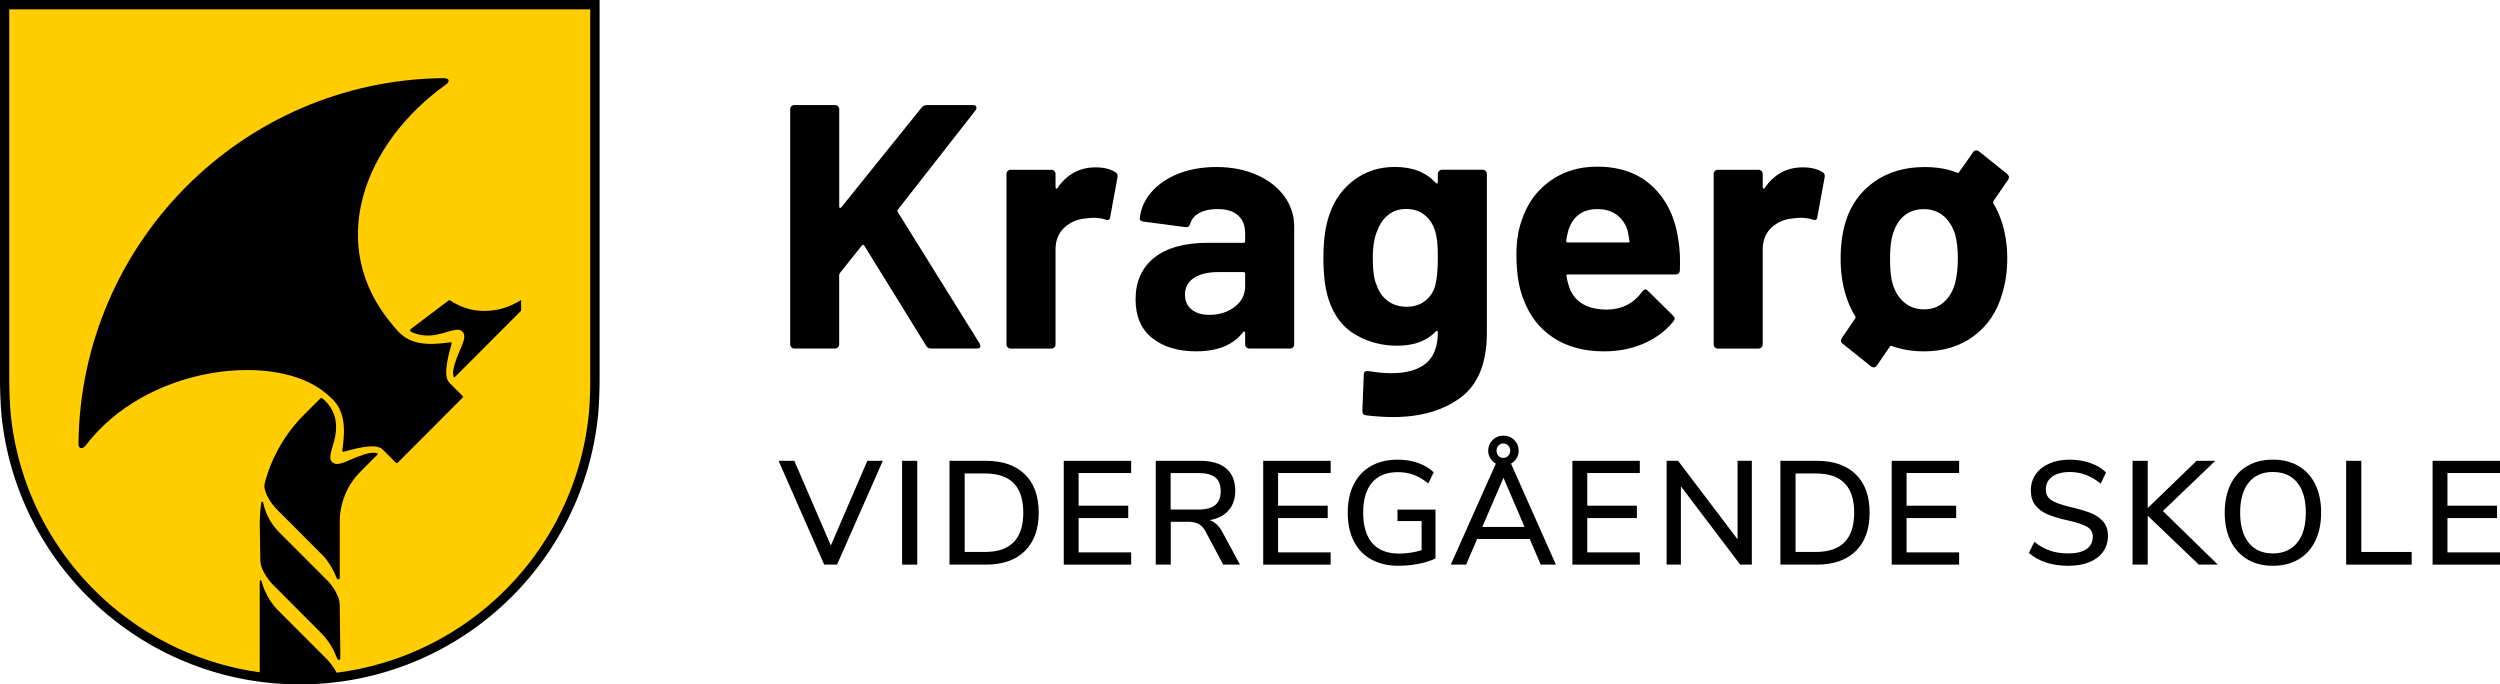
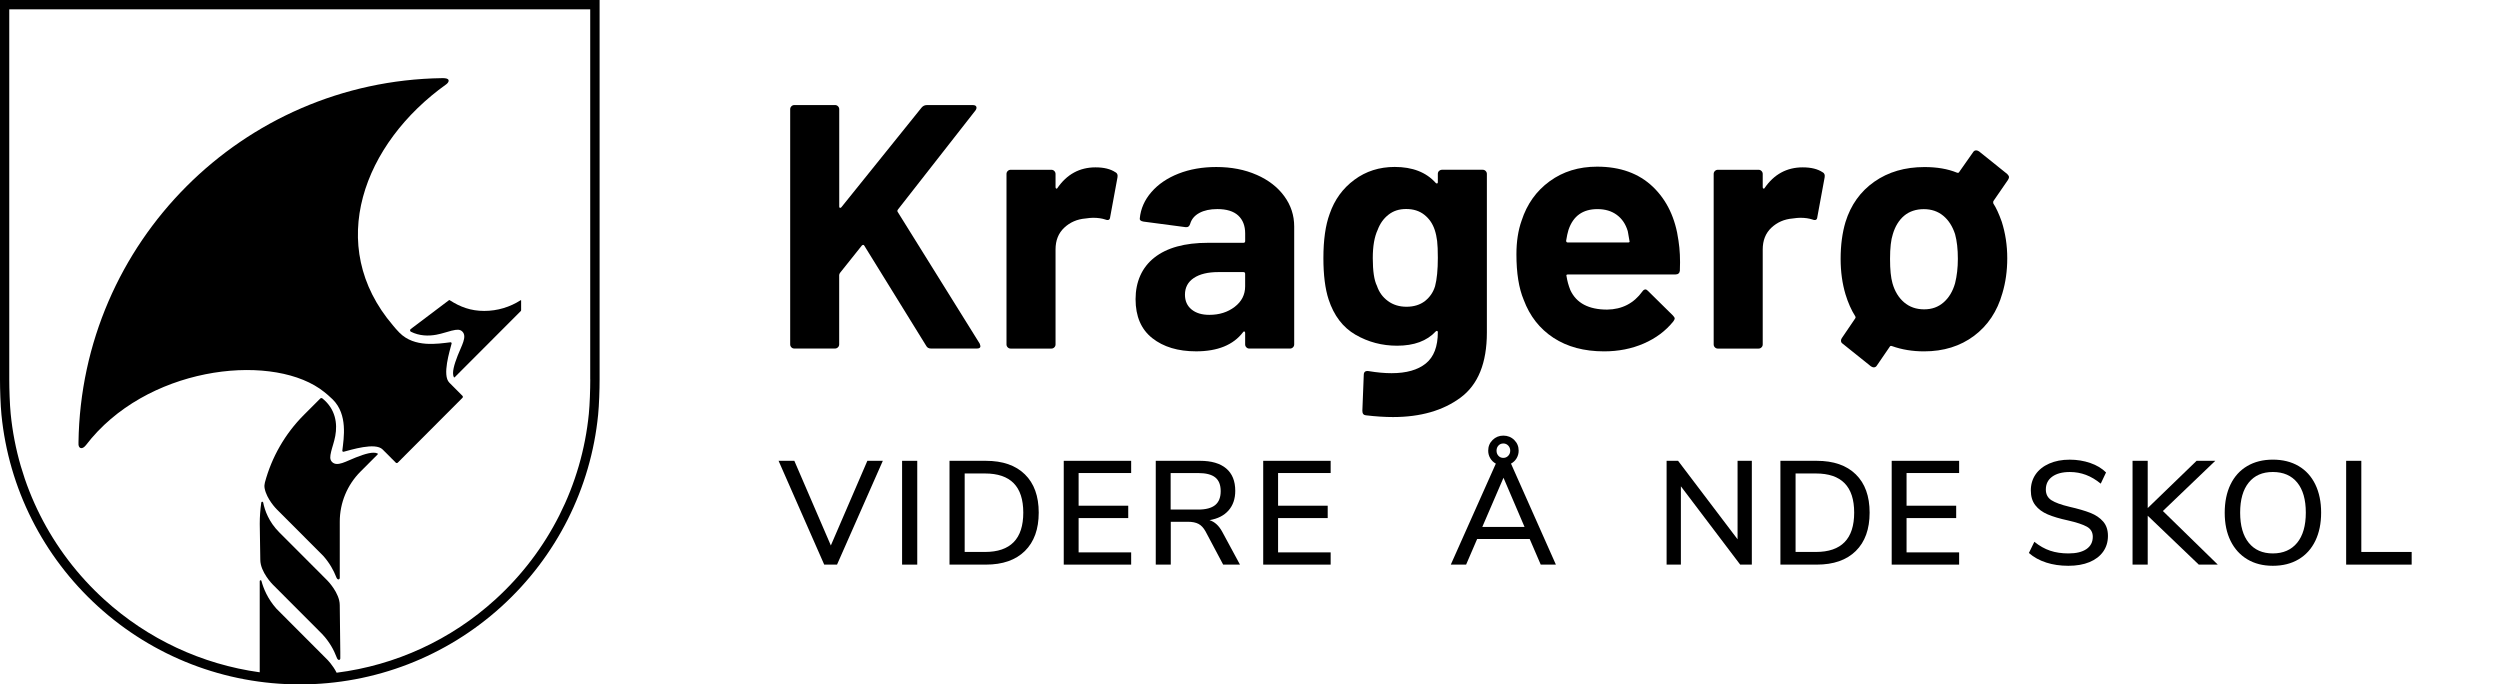
<svg xmlns="http://www.w3.org/2000/svg" id="Layer_1" data-name="Layer 1" viewBox="0 0 999.04 273.5">
  <defs>
    <style>
      .cls-1 {
        fill: #ffcd00;
      }
    </style>
  </defs>
  <path d="m316.26,138.8c-.33-.32-.49-.72-.49-1.18V43.65c0-.46.16-.85.49-1.18.32-.32.72-.49,1.18-.49h16.26c.46,0,.86.16,1.18.49.32.33.49.72.49,1.18v38.92c0,.28.09.44.28.49.18.05.37-.02.55-.21l32.11-39.89c.56-.65,1.25-.97,2.09-.97h18.35c.74,0,1.2.21,1.39.62.18.42.09.9-.28,1.46l-31,39.62c-.28.37-.33.69-.14.97l32.8,52.68c.18.55.28.88.28.97,0,.65-.46.97-1.39.97h-18.35c-.93,0-1.58-.37-1.95-1.11l-24.74-40.03c-.09-.18-.23-.28-.42-.28s-.37.09-.56.28l-8.76,10.98c-.19.37-.28.65-.28.83v27.66c0,.47-.16.86-.49,1.18-.33.32-.72.49-1.18.49h-16.26c-.46,0-.86-.16-1.18-.49" />
  <path d="m445.73,68.81c.74.37,1.02,1.07.83,2.09l-2.92,15.85c-.09,1.11-.74,1.44-1.95.97-1.39-.46-3.01-.69-4.86-.69-.74,0-1.76.09-3.06.28-3.34.28-6.16,1.51-8.48,3.68-2.32,2.18-3.48,5.07-3.48,8.69v37.95c0,.46-.16.86-.49,1.18-.32.33-.72.49-1.18.49h-16.26c-.46,0-.86-.16-1.18-.49-.33-.32-.49-.72-.49-1.18v-68.11c0-.46.16-.86.49-1.18.32-.32.72-.49,1.18-.49h16.26c.46,0,.86.16,1.18.49.32.33.49.72.49,1.18v5.28c0,.28.09.46.28.56.18.09.32.05.42-.14,3.8-5.56,8.9-8.34,15.29-8.34,3.34,0,5.98.65,7.92,1.95" />
  <path d="m502.17,69.86c4.73,2.08,8.41,4.93,11.05,8.55,2.64,3.61,3.96,7.64,3.96,12.09v47.12c0,.47-.16.86-.49,1.18-.33.33-.72.49-1.18.49h-16.26c-.47,0-.86-.16-1.18-.49-.33-.32-.49-.72-.49-1.18v-4.59c0-.28-.09-.46-.28-.56-.19-.09-.37,0-.56.28-3.89,5.1-10.15,7.65-18.76,7.65-7.23,0-13.07-1.76-17.52-5.28-4.45-3.52-6.67-8.71-6.67-15.57s2.5-12.67,7.51-16.61c5-3.94,12.14-5.91,21.41-5.91h14.18c.46,0,.7-.23.7-.69v-3.06c0-3.06-.93-5.44-2.78-7.16-1.86-1.71-4.64-2.57-8.34-2.57-2.87,0-5.26.51-7.16,1.53-1.9,1.02-3.13,2.46-3.68,4.31-.28,1.02-.88,1.48-1.81,1.39l-16.82-2.22c-1.11-.18-1.62-.6-1.53-1.25.37-3.89,1.92-7.41,4.66-10.56,2.73-3.15,6.35-5.61,10.84-7.37,4.49-1.76,9.52-2.64,15.08-2.64,6.02,0,11.4,1.04,16.12,3.13m-8.76,52.75c2.78-2.13,4.17-4.87,4.17-8.2v-5c0-.46-.23-.69-.7-.69h-10.01c-4.17,0-7.44.79-9.8,2.36-2.36,1.58-3.54,3.8-3.54,6.67,0,2.5.88,4.47,2.64,5.91,1.76,1.44,4.12,2.15,7.09,2.15,3.98,0,7.37-1.06,10.15-3.2" />
  <path d="m575.07,68.33c.32-.32.72-.49,1.18-.49h16.26c.46,0,.85.16,1.18.49.33.33.49.72.49,1.18v63.38c0,12.14-3.5,20.8-10.5,25.99-7,5.19-16.01,7.78-27.03,7.78-3.24,0-6.86-.23-10.84-.7-.93-.09-1.39-.69-1.39-1.81l.56-14.32c0-1.21.65-1.72,1.95-1.53,3.34.56,6.39.83,9.17.83,5.93,0,10.49-1.3,13.69-3.89,3.2-2.6,4.79-6.76,4.79-12.51,0-.28-.09-.44-.28-.49-.19-.04-.37.02-.56.21-3.52,3.8-8.67,5.7-15.43,5.7-6.02,0-11.56-1.46-16.61-4.38-5.05-2.92-8.64-7.62-10.77-14.11-1.39-4.26-2.08-9.78-2.08-16.54,0-7.23.83-13.11,2.5-17.65,1.95-5.65,5.23-10.19,9.87-13.62,4.63-3.43,10.01-5.14,16.12-5.14,7.13,0,12.6,2.13,16.4,6.39.18.19.37.26.56.21.18-.04.28-.21.28-.49v-3.34c0-.46.16-.86.49-1.18m-.49,34.68c0-2.87-.09-5.1-.28-6.67-.19-1.57-.51-3.06-.97-4.45-.83-2.5-2.22-4.52-4.17-6.05-1.95-1.53-4.36-2.29-7.23-2.29s-5.14.76-7.09,2.29c-1.95,1.53-3.38,3.54-4.31,6.05-1.3,2.78-1.95,6.53-1.95,11.26,0,5.19.55,8.9,1.67,11.12.83,2.5,2.29,4.52,4.38,6.05,2.08,1.53,4.56,2.29,7.44,2.29s5.42-.76,7.37-2.29c1.95-1.53,3.29-3.5,4.03-5.91.74-2.78,1.11-6.58,1.11-11.4" />
  <path d="m671.33,108.01c-.09,1.11-.7,1.67-1.81,1.67h-42.95c-.56,0-.74.23-.56.7.28,1.85.79,3.71,1.53,5.56,2.41,5.19,7.32,7.78,14.73,7.78,5.93-.09,10.61-2.5,14.04-7.23.37-.55.79-.83,1.25-.83.28,0,.6.19.97.56l10.01,9.87c.46.46.7.88.7,1.25,0,.19-.19.56-.56,1.11-3.06,3.8-7,6.74-11.82,8.83-4.82,2.09-10.1,3.13-15.85,3.13-7.97,0-14.71-1.81-20.22-5.42-5.51-3.62-9.47-8.67-11.88-15.15-1.95-4.63-2.92-10.7-2.92-18.21,0-5.1.69-9.59,2.08-13.48,2.13-6.58,5.86-11.82,11.19-15.71,5.33-3.89,11.65-5.84,18.97-5.84,9.27,0,16.7,2.69,22.31,8.06,5.61,5.38,9.01,12.56,10.22,21.54.55,3.52.74,7.46.55,11.81m-44.48-16.26c-.37,1.21-.7,2.69-.97,4.45,0,.46.23.7.7.7h24.05c.55,0,.74-.23.55-.7-.46-2.69-.69-3.98-.69-3.89-.83-2.78-2.29-4.93-4.38-6.46-2.08-1.53-4.66-2.29-7.71-2.29-5.84,0-9.68,2.73-11.54,8.2" />
  <path d="m728.32,68.81c.74.37,1.02,1.07.83,2.09l-2.92,15.85c-.09,1.11-.74,1.44-1.95.97-1.39-.46-3.01-.69-4.86-.69-.74,0-1.76.09-3.06.28-3.34.28-6.16,1.51-8.48,3.68-2.32,2.18-3.47,5.07-3.47,8.69v37.95c0,.46-.16.86-.49,1.18-.32.33-.72.49-1.18.49h-16.26c-.47,0-.86-.16-1.18-.49-.33-.32-.49-.72-.49-1.18v-68.11c0-.46.16-.86.49-1.18.32-.32.72-.49,1.18-.49h16.26c.46,0,.86.16,1.18.49.33.33.49.72.49,1.18v5.28c0,.28.09.46.28.56.18.09.32.05.42-.14,3.8-5.56,8.9-8.34,15.29-8.34,3.34,0,5.98.65,7.92,1.95" />
  <path d="m796.57,81.32c1.11,1.67,2.22,4.08,3.34,7.23,1.48,4.63,2.22,9.5,2.22,14.6s-.65,9.68-1.95,14.04c-2.04,7.23-5.82,12.9-11.33,17.03-5.51,4.12-12.16,6.19-19.95,6.19-4.64,0-8.9-.7-12.79-2.09-.46-.19-.79-.09-.97.28l-5.14,7.51c-.28.46-.7.7-1.25.7-.28,0-.65-.14-1.11-.42l-11.26-9.03c-.47-.28-.7-.7-.7-1.25,0-.37.14-.74.42-1.11l5.28-7.78c.18-.28.18-.56,0-.83-1.58-2.5-2.87-5.42-3.89-8.76-1.3-4.36-1.95-9.08-1.95-14.18,0-5.47.65-10.38,1.95-14.73,2.13-6.86,5.98-12.23,11.54-16.12,5.56-3.89,12.23-5.84,20.02-5.84,5,0,9.31.74,12.93,2.22.46.19.79.09.97-.28l5.56-7.92c.28-.46.69-.69,1.25-.69.28,0,.65.14,1.11.42l11.26,9.04c.46.46.7.88.7,1.25,0,.28-.14.65-.42,1.11l-5.84,8.48c-.09.28-.09.6,0,.97m-14.18,22.1c0-3.89-.37-7.18-1.11-9.87-1.02-3.15-2.6-5.61-4.73-7.37-2.13-1.76-4.73-2.64-7.78-2.64s-5.77.88-7.85,2.64c-2.08,1.76-3.59,4.22-4.52,7.37-.74,2.22-1.11,5.51-1.11,9.87s.32,7.41.97,9.73c.92,3.25,2.48,5.79,4.66,7.65,2.18,1.85,4.84,2.78,7.99,2.78s5.65-.93,7.78-2.78c2.13-1.85,3.66-4.4,4.59-7.65.74-2.96,1.11-6.21,1.11-9.73" />
  <polygon points="346.61 184.15 352.79 184.15 334.49 225.63 329.37 225.63 311.13 184.15 317.43 184.15 332.02 217.98 346.61 184.15" />
  <rect x="360.49" y="184.15" width="6.06" height="41.48" />
  <path d="m379.44,184.15h14.53c6.71,0,11.9,1.8,15.59,5.41,3.69,3.61,5.53,8.71,5.53,15.3s-1.85,11.7-5.53,15.33c-3.69,3.63-8.88,5.44-15.59,5.44h-14.53v-41.48Zm14.18,36.42c10.2,0,15.3-5.24,15.3-15.71s-5.1-15.65-15.3-15.65h-8.12v31.36h8.12Z" />
  <polygon points="425.09 225.63 425.09 184.15 452.03 184.15 452.03 189.03 431.03 189.03 431.03 202.09 450.86 202.09 450.86 207.03 431.03 207.03 431.03 220.74 452.03 220.74 452.03 225.63 425.09 225.63" />
  <path d="m495.51,225.63h-6.71l-7.06-13.3c-.79-1.41-1.71-2.4-2.79-2.97-1.08-.57-2.5-.85-4.27-.85h-6.82v17.12h-6v-41.48h17.65c4.59,0,8.09,1.02,10.5,3.06,2.41,2.04,3.62,5.02,3.62,8.94,0,3.18-.89,5.79-2.68,7.83-1.79,2.04-4.32,3.33-7.62,3.88,2.04.63,3.73,2.16,5.06,4.59l7.12,13.18Zm-16.71-22c3.06,0,5.32-.6,6.8-1.79,1.47-1.2,2.21-3.05,2.21-5.56s-.73-4.34-2.18-5.5c-1.45-1.16-3.73-1.74-6.82-1.74h-11v14.59h11Z" />
  <polygon points="504.8 225.63 504.8 184.15 531.75 184.15 531.75 189.03 510.74 189.03 510.74 202.09 530.57 202.09 530.57 207.03 510.74 207.03 510.74 220.74 531.75 220.74 531.75 225.63 504.8 225.63" />
-   <path d="m573.64,203.62v19.53c-1.77.9-3.98,1.62-6.65,2.15-2.67.53-5.37.79-8.12.79-4.2,0-7.82-.84-10.88-2.53-3.06-1.69-5.39-4.12-7-7.29-1.61-3.18-2.41-6.98-2.41-11.41s.8-8.13,2.41-11.32c1.61-3.2,3.91-5.64,6.91-7.32,3-1.69,6.54-2.53,10.62-2.53,2.94,0,5.65.43,8.12,1.29,2.47.86,4.57,2.12,6.29,3.76l-2.18,4.47c-1.96-1.61-3.9-2.76-5.82-3.47-1.92-.71-4.04-1.06-6.35-1.06-4.47,0-7.89,1.38-10.27,4.15-2.37,2.77-3.56,6.78-3.56,12.03s1.21,9.44,3.65,12.21c2.43,2.76,5.98,4.15,10.65,4.15,3.06,0,6.08-.45,9.06-1.35v-11.65h-9.65v-4.59h15.18Z" />
  <path d="m611.29,215.39h-21l-4.41,10.24h-6.12l18-40.36c-.94-.51-1.69-1.22-2.23-2.15-.55-.92-.82-1.93-.82-3.03,0-1.69.59-3.11,1.76-4.27,1.18-1.16,2.61-1.74,4.29-1.74s3.18.58,4.35,1.74c1.18,1.16,1.77,2.58,1.77,4.27,0,1.1-.28,2.11-.82,3.03-.55.92-1.29,1.64-2.24,2.15l17.94,40.36h-6.06l-4.41-10.24Zm-18.95-4.82h16.89l-8.41-19.65-8.47,19.65Zm6.47-32.53c-.51.55-.77,1.24-.77,2.06s.26,1.51.77,2.06c.51.55,1.16.82,1.94.82s1.44-.28,1.97-.85c.53-.57.79-1.24.79-2.03s-.26-1.46-.79-2.03c-.53-.57-1.19-.85-1.97-.85s-1.43.27-1.94.82" />
-   <polygon points="628.35 225.63 628.35 184.15 655.29 184.15 655.29 189.03 634.29 189.03 634.29 202.09 654.12 202.09 654.12 207.03 634.29 207.03 634.29 220.74 655.29 220.74 655.29 225.63 628.35 225.63" />
  <polygon points="694.36 184.15 700.06 184.15 700.06 225.63 695.41 225.63 671.71 194.33 671.71 225.63 666 225.63 666 184.15 670.59 184.15 694.36 215.51 694.36 184.15" />
  <path d="m711.48,184.15h14.53c6.71,0,11.9,1.8,15.59,5.41,3.69,3.61,5.53,8.71,5.53,15.3s-1.84,11.7-5.53,15.33c-3.69,3.63-8.88,5.44-15.59,5.44h-14.53v-41.48Zm14.18,36.42c10.2,0,15.3-5.24,15.3-15.71s-5.1-15.65-15.3-15.65h-8.12v31.36h8.12Z" />
  <polygon points="755.95 225.63 755.95 184.15 782.9 184.15 782.9 189.03 761.89 189.03 761.89 202.09 781.72 202.09 781.72 207.03 761.89 207.03 761.89 220.74 782.9 220.74 782.9 225.63 755.95 225.63" />
  <path d="m817.69,224.8c-2.69-.86-4.99-2.14-6.91-3.82l2.18-4.47c2.04,1.65,4.15,2.83,6.32,3.56s4.62,1.09,7.32,1.09c3.1,0,5.49-.58,7.18-1.74,1.68-1.16,2.53-2.79,2.53-4.91,0-1.8-.78-3.15-2.35-4.03-1.57-.88-4.08-1.71-7.53-2.5-3.3-.71-6-1.51-8.12-2.41s-3.78-2.13-4.97-3.68c-1.2-1.55-1.79-3.52-1.79-5.91s.64-4.57,1.91-6.41c1.27-1.84,3.09-3.28,5.44-4.32,2.35-1.04,5.08-1.56,8.18-1.56,2.9,0,5.64.44,8.21,1.32,2.57.88,4.68,2.15,6.32,3.79l-2.12,4.47c-1.92-1.57-3.89-2.74-5.91-3.5-2.02-.76-4.17-1.15-6.44-1.15-2.98,0-5.32.62-7.03,1.85-1.71,1.24-2.56,2.95-2.56,5.15,0,1.88.74,3.31,2.23,4.27,1.49.96,3.88,1.83,7.18,2.62,3.45.79,6.24,1.6,8.38,2.44,2.14.84,3.84,2,5.12,3.47,1.27,1.47,1.91,3.38,1.91,5.74s-.64,4.49-1.91,6.29c-1.28,1.8-3.1,3.2-5.47,4.18-2.37.98-5.19,1.47-8.44,1.47s-6.17-.43-8.85-1.29" />
  <polygon points="886.26 225.63 878.67 225.63 858.26 206.09 858.26 225.63 852.2 225.63 852.2 184.15 858.26 184.15 858.26 203.03 877.79 184.15 885.26 184.15 864.32 204.21 886.26 225.63" />
  <path d="m898.06,223.51c-2.88-1.73-5.11-4.18-6.68-7.35-1.57-3.18-2.35-6.92-2.35-11.24s.77-8.13,2.32-11.32c1.55-3.2,3.77-5.65,6.68-7.36,2.9-1.71,6.31-2.56,10.24-2.56s7.39.85,10.29,2.56c2.9,1.71,5.13,4.16,6.68,7.36,1.55,3.2,2.32,6.95,2.32,11.26s-.77,8.07-2.32,11.27c-1.55,3.2-3.78,5.66-6.68,7.38-2.9,1.73-6.33,2.59-10.29,2.59s-7.33-.86-10.21-2.59m19.91-6.59c2.31-2.82,3.47-6.84,3.47-12.06s-1.15-9.23-3.44-12.03c-2.29-2.8-5.54-4.21-9.74-4.21s-7.33,1.4-9.62,4.21c-2.29,2.81-3.44,6.82-3.44,12.03s1.15,9.24,3.44,12.06c2.29,2.82,5.5,4.24,9.62,4.24s7.39-1.41,9.71-4.24" />
  <polygon points="937.56 225.63 937.56 184.15 943.62 184.15 943.62 220.57 963.74 220.57 963.74 225.63 937.56 225.63" />
-   <polygon points="972.1 225.63 972.1 184.15 999.04 184.15 999.04 189.03 978.04 189.03 978.04 202.09 997.86 202.09 997.86 207.03 978.04 207.03 978.04 220.74 999.04 220.74 999.04 225.63 972.1 225.63" />
-   <path class="cls-1" d="m1.2,1.37v150.12c0,4.02.2,10.11.58,13.97,2.88,29.1,16.43,56.02,38.16,75.8,21.88,19.91,50.24,30.88,79.86,30.88s57.98-10.97,79.86-30.88c21.73-19.78,35.29-46.7,38.16-75.8.38-3.84.58-9.94.58-13.97V1.37H1.2Z" />
  <path d="m0,0v151.63c0,4.07.2,10.22.58,14.11,2.9,29.39,16.6,56.58,38.55,76.57,22.1,20.12,50.75,31.19,80.67,31.19s58.57-11.08,80.67-31.19c21.95-19.98,35.64-47.17,38.55-76.56.39-3.88.59-10.04.59-14.11V0H0Zm235.88,151.63c0,3.98-.2,9.98-.57,13.74-2.82,28.47-16.08,54.82-37.35,74.18-17.75,16.16-39.87,26.29-63.44,29.28-1.47-2.96-3.72-5.22-3.72-5.22l-20.33-20.37c-3.55-3.98-5.19-8.12-5.98-11.05-.14-.56-.7-.31-.7.06v36.41c-23.09-3.19-44.74-13.25-62.17-29.12-21.27-19.36-34.53-45.7-37.35-74.17-.37-3.77-.57-9.77-.57-13.74V3.73h232.16v147.91Z" />
  <path d="m135.77,241.83c0-4.89-4.96-9.86-4.96-9.86l-19.26-19.29c-4.12-4.13-5.75-8.69-6.38-11.88-.09-.43-.7-.4-.76.03-.4,2.8-.61,5.64-.61,8.5l.22,14.38c0,4.89,4.96,9.86,4.96,9.86l19.67,19.71c3.03,3.17,4.81,6.55,5.86,9.35h0c.54,1.58,1.48,1.19,1.48.45v-2.45l-.22-18.8Z" />
  <path d="m142.28,182.77c-3.92,1.51-7.55,3.88-9.57,1.86-.99-.99-.82-2.25-.4-4.07,0-.02,0-.03.01-.05,0-.03.01-.05.02-.07,0,0,0-.01,0-.02.4-1.71,1.18-3.74,1.64-6.21.91-4.92.15-10.74-5.15-15-.25-.2-.63-.18-.85.05l-.85.85h0s0,0,0,0l-5.71,5.71c-7.52,7.54-12.85,16.87-15.56,26.99-.2.74-.25,1.51-.12,2.26.78,4.36,4.78,8.39,4.83,8.43l18.6,18.63c2.59,2.91,4.17,5.86,5.13,8.32,0,0,0,0,0,0,.54,1.59,1.48,1.19,1.48.45v-22.44c0-7.49,2.97-14.68,8.26-19.98l6.91-6.92c.1-.1.08-.28-.05-.34-1.75-.86-5.05.15-8.61,1.55" />
  <path d="m34.26,177.99s.04-.04.06-.07c23.75-31.1,72.4-36.96,93.42-22.63.54.36,2.7,1.89,5,4.13,0,0,0,0,0,0,.1.1.19.18.29.28,5.99,6,4.37,15.28,3.77,20.37-.04.29.24.53.52.46,2.82-.71,12.64-3.87,15.57-.93l3.52,3.53,1.75,1.75c.22.22.58.22.8,0l25.85-25.9c.22-.22.22-.58,0-.8l-1.74-1.75-3.52-3.53c-2.93-2.94.22-12.78.92-15.6.07-.29-.16-.56-.46-.52-5.08.6-14.34,2.22-20.33-3.78-.1-.1-.18-.19-.28-.29h0c-1.18-1.21-1.26-1.38-2.31-2.61-27.41-32.02-11.75-72.88,21.22-96.39,1.04-.75,1.87-2.32-.8-2.47-.25-.01-.87-.01-.94-.01-79.68,1.19-144.04,65.65-145.2,145.48,0,.06-.02.76.01,1.06.19,1.59,1.6,1.83,2.88.21" />
  <polygon points="181.49 150.95 181.49 150.95 181.48 150.96 181.49 150.95" />
  <path d="m164.22,132.57c3.3,1.66,6.91,1.79,10.14,1.19,2.47-.46,4.5-1.24,6.2-1.64,0,0,.01,0,.02,0,.02,0,.05-.01.07-.01.02,0,.03,0,.05-.01,1.81-.43,3.07-.59,4.06.4,2.01,2.02-.35,5.66-1.86,9.59-1.39,3.58-2.4,6.89-1.54,8.64.06.12.23.14.33.04l26.44-26.49c.07-.07.12-.18.12-.28v-3.9c0-.19-.16-.15-.22-.11,0,0,0,0,0,0-4.22,2.7-9.2,4.26-14.54,4.26s-9.59-1.58-13.8-4.3c-.08-.05-.18-.05-.26,0l-15.31,11.55c-.38.29-.32.87.11,1.08" />
</svg>